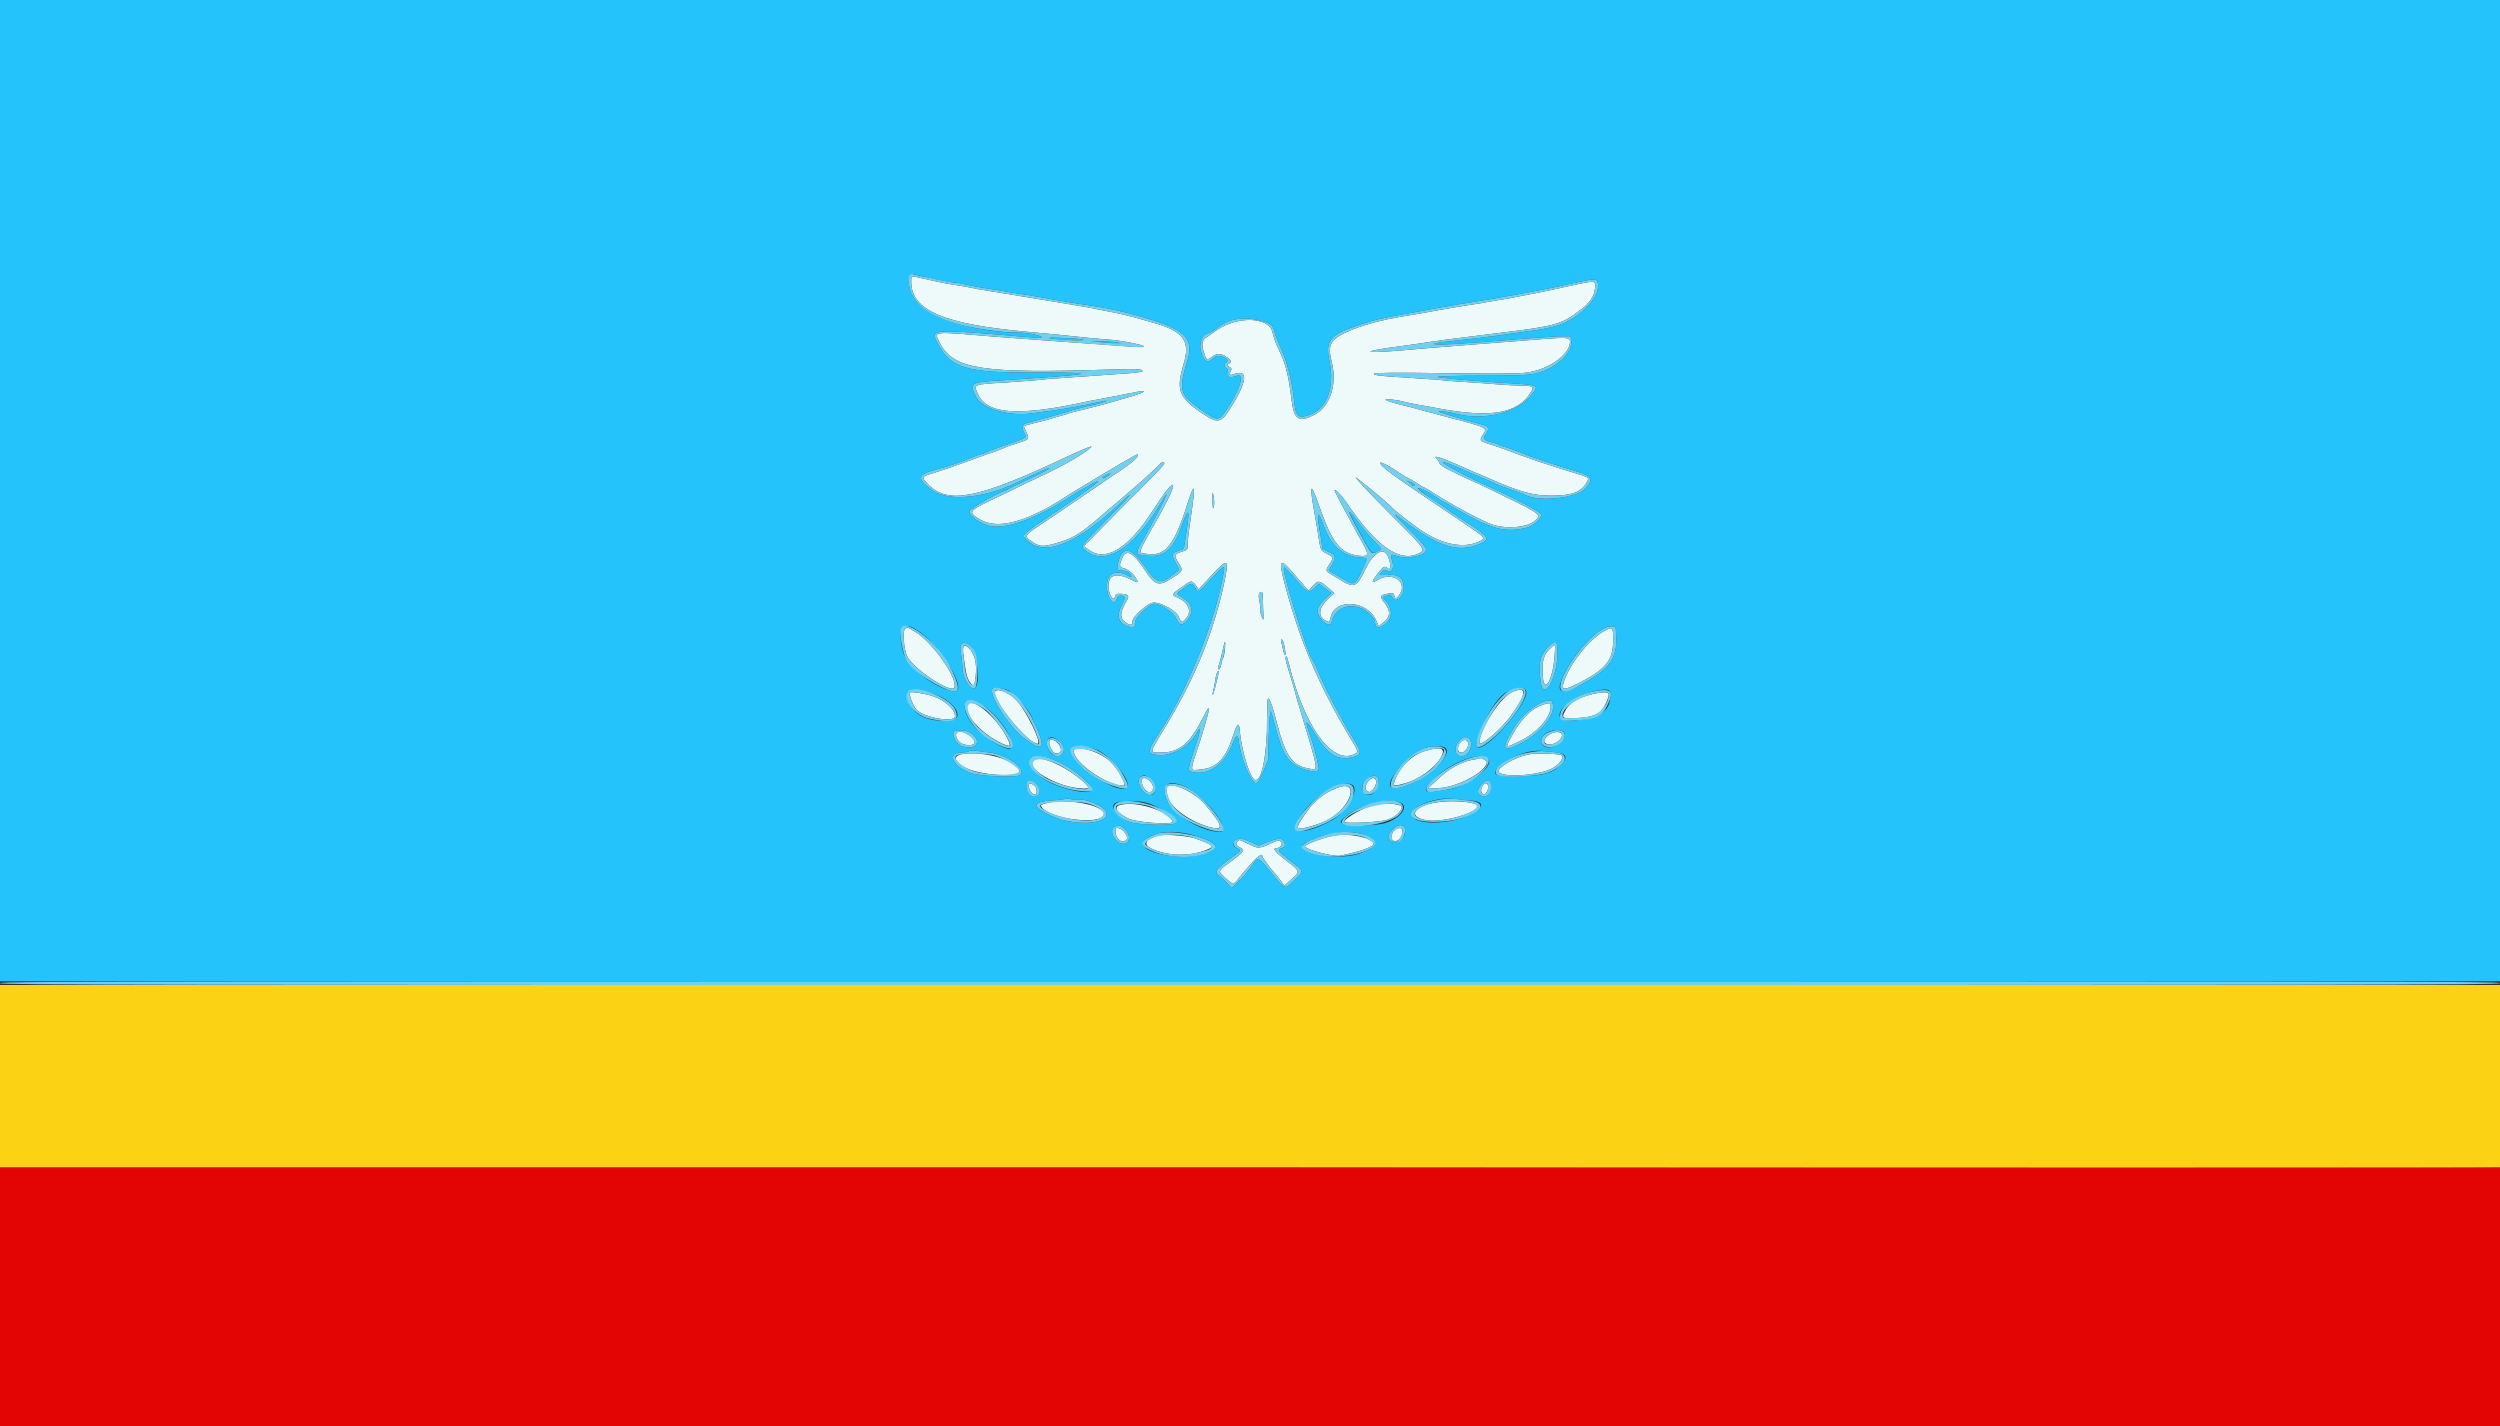
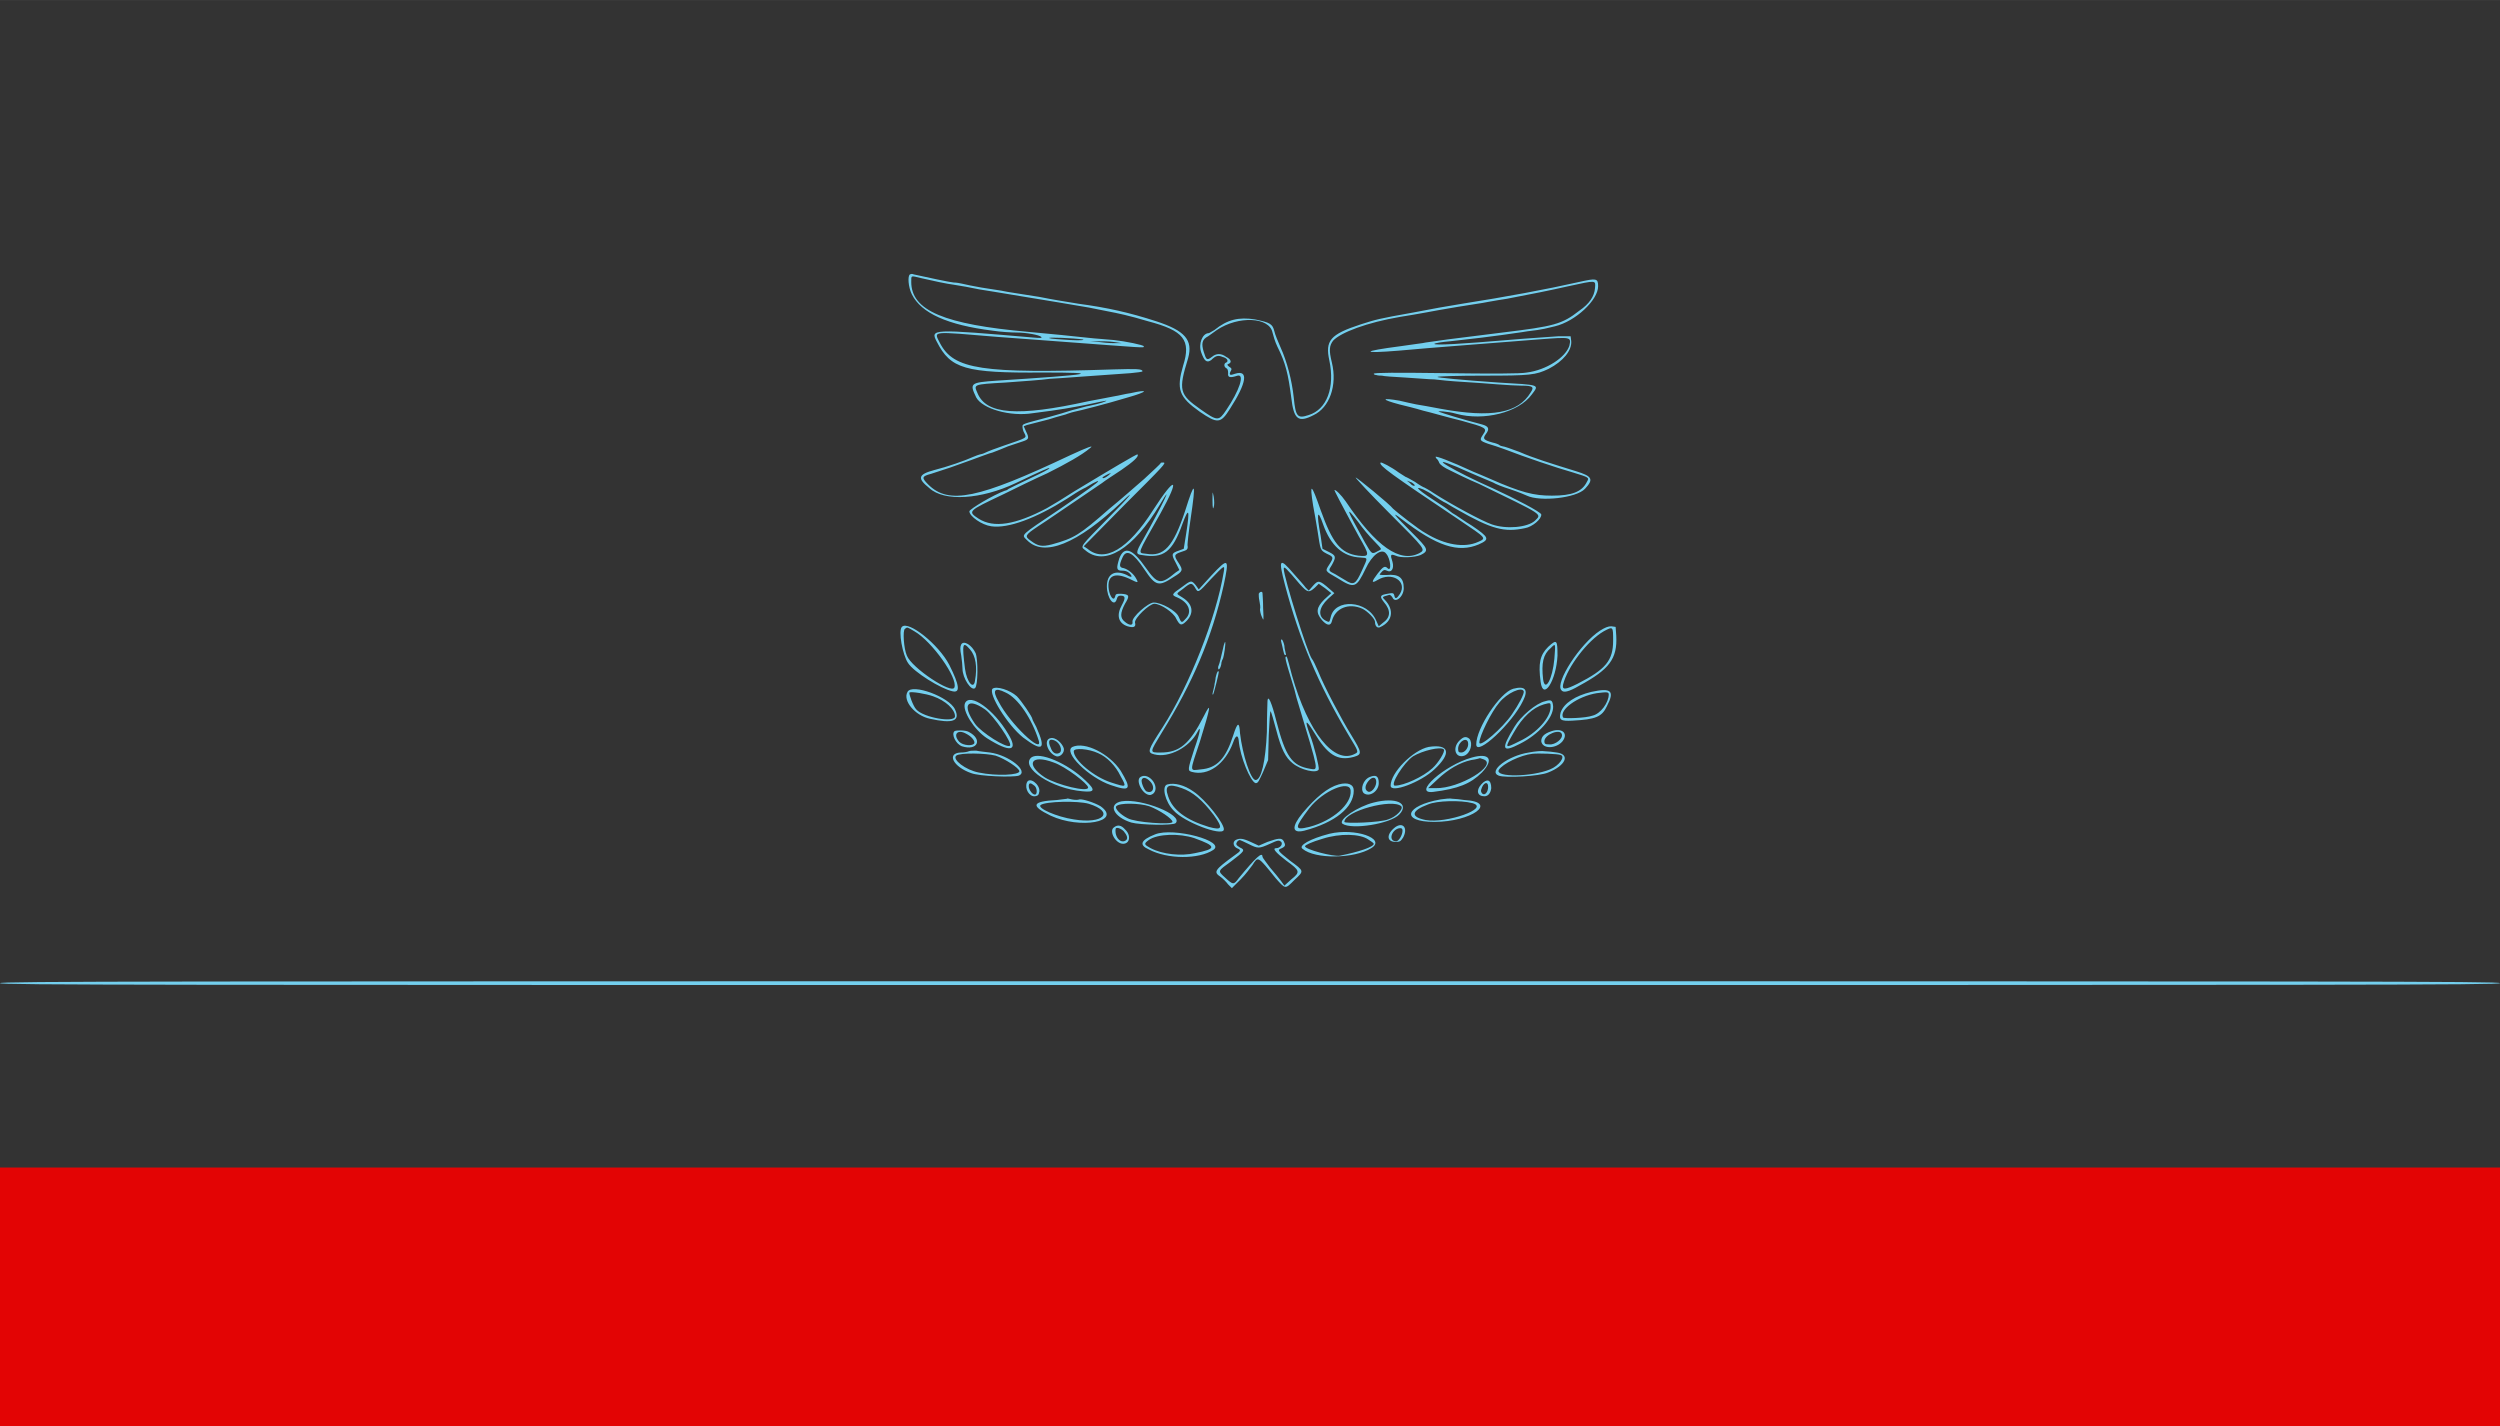
<svg xmlns="http://www.w3.org/2000/svg" height="228.209" viewBox="0 0 400 228.2" width="400">
  <rect x="0" y="0" width="400" height="228.2" fill="#333333" stroke="none" />
  <g fill-rule="evenodd">
-     <path d="m0 172.2v14.6h199.5c109.8.1 199.8.1 200 0h.5v-14.6-14.6h-200-200z" fill="#fbd214" />
-     <path d="m145.8 45.1c0 4.6 5.3 6.8 18.8 8 3.3.3 7.4.7 9.1.9s3.7.3 4.5.4c1.9.2 4.8.8 4.8 1s-.4.2-6.9-.3c-3.1-.2-6.9-.5-8.4-.6s-5.2-.4-8.1-.6c-10.8-.9-10.2-1-9.2 1 2.2 4.2 6.6 4.9 27.8 4.2 3.5-.1 4.6-.1 4.6.3 0 .1-.9.2-1.9.3-7.4.5-10.8.8-12.9.9-1.3.2-4.5.4-7.1.6-5.3.3-5.1.3-4.5 1.7 1.4 3.4 6.4 3.8 17.7 1.3 1.7-.3 3.6-.7 4.2-.8.7-.1 1.8-.4 2.6-.5 3.1-.7 2.7-.2-.5.7-3.3 1-7.6 2.1-8.6 2.3-.5.1-.9.3-1 .3-.1.1-1.5.4-3 .9-1.6.4-3.1.8-3.5.9l-.5.2.4.9c.5 1 .4 1.2-.5 1.5-.4.1-1.4.5-2.4.8-.9.4-2 .8-2.5 1-.5.1-2 .7-3.4 1.2-2.7 1-4.2 1.5-6.4 2.2-1.5.4-1.6.6-.5 1.7 3.3 3.3 8 2.3 22.8-4.7 2.6-1.2 3.9-1.7 3.1-1.1-1.3 1.1-3.8 2.5-6.8 4-2 .9-5.1 2.4-7.1 3.4-5.7 2.7-5.7 2.7-3.9 3.9 2.4 1.5 5.8 1 10.9-1.7 1.4-.8 2.2-1.3 4.4-2.7 5.8-3.5 10-6 10.1-5.9.3.3-.7 1.2-2.6 2.5-1.2.8-2.6 1.7-3.1 2.1-6.5 4.4-8.5 5.8-10.2 6.9-2.1 1.4-2.2 1.6-1.2 2.3 1.2.9 1.8 1 3.4.6 3.6-1 4.4-1.5 9.2-5.7 1.6-1.3 4.1-3.5 5.6-4.8 1.4-1.3 2.6-2.4 2.6-2.5s.2-.1.4-.1c.6 0 .2.4-6.2 6.8l-6.5 6.6.6.4c2.7 2.3 6.5.1 10.5-6.2 3.6-5.6 4.4-5.3 1.2.5-3.9 6.9-3.7 6.3-2.3 6.5 2.8.5 4.3-1.1 6.2-6.8 1.6-5.1 1.8-4.9.9 1.2-.3 1.9-.5 3.9-.5 4.2.1.7 0 .8-1 1.1-1.2.4-1.2.6-.4 1.8.7 1.1.7 1.3-.8 2.2-2.4 1.6-2.9 1.5-4.7-1.2s-2.9-3.3-3.5-1.9c-.6 1.3-.5 1.6.2 1.7.7.2 1.6.9 2 1.7.4.7.3.7-1.1 0-2.4-1.1-3.6-.5-3.3 1.7.2 1.2.8 1.9 1 1.2.1-.5.2-.5 1-.5 1.3.1 1.4.3.6 1.6-.8 1.5-.8 2.3 0 2.9.7.6 1.3.6 1.2 0-.2-.7 2.5-3.1 3.4-3.1 1.2 0 3.6 1.3 4 2.3s.5 1 1.1.3c1.1-1.1.5-2.6-1.3-3.4-1-.4-1-.5.6-1.6 1.6-1.2 1.6-1.2 2.3-.4l.5.7 2-2.2c2.8-3 2.9-2.8 2 1.5-1.9 8.5-5 15.7-9.9 23.6-2 3.3-2 3.2-.2 3.2 3 0 4.6-1.3 6.9-5.8 1.3-2.6 1.1-1.5-.6 4-1.7 5.1-1.7 4.7.1 4.5 2.6-.2 4-1.7 5.2-5.4.7-2.2 1-2.3 1.1-.4.4 3.4 1.7 7.5 2.5 7.5.9 0 1.6-3 1.8-7.7 0-2.5.1-4.8.1-5 .1-1 .7.4 1.4 3.2 1.5 5.8 2.5 7.2 5.4 7.7 1.4.2 1.5.8-1.9-10.5-.1-.3-.4-1.3-.6-2.2-.3-.9-.7-2.4-1-3.3-.3-1-.5-1.8-.4-1.9.2-.2.2-.2 1 2.9 2.6 9.2 6.8 14.4 10.1 12.6.6-.3.6-.3-1.1-3.1-4.8-8.1-7.8-15.2-10.1-23.9-1.1-4.2-.9-4.5 1.4-1.8.8.9 1.7 1.9 1.9 2.2l.5.5.7-.8c.8-.9 1-.9 2.6.5l.8.7-1 .9c-1.5 1.4-1.7 2.8-.4 3.5.6.3.6.3.8-.5.6-3.1 5.9-2.8 7.3.5l.4.9.6-.5c1.3-.9 1.4-2 .2-3.4-.7-.9-.6-1.1.6-1.3.9-.2 1-.1 1.1.3.1.6.4.5.9-.3 1.2-2-1.3-3.6-3.6-2.2-1 .6-1 .3 0-1 .9-1.2 1.2-1.3 1.6-.9.7.7.5-1.5-.2-2.3-.7-1-2.3.2-3.3 2.4-1.5 3.1-1.8 3.2-4.5 1.5-2.1-1.2-2-1.1-1.3-2.2s.7-1.2-.4-1.7c-1.1-.6-1-.5-1.5-3.7-.2-1.2-.5-3-.7-4-.6-3.8-.3-3.6 1.2.7 1.9 5.3 3.2 6.9 6 7.3 1.9.2 1.9 0 .1-3.1-3.1-5.7-3.9-7.3-3.9-7.4.2-.1 1.1.8 1.8 1.8 4.9 7.3 8.7 9.9 11.8 8.3 1-.6 1.1-.5-4.9-6.5-3-3-5.4-5.6-5.3-5.6.1-.1 5.5 4.3 6 5 .4.4 4.2 3.4 5.2 3.9 3.1 1.9 6.2 2.4 8.4 1.4 1.4-.6 1.3-.6-3-3.5-10.9-7.3-13-8.8-12.6-9.2.1-.1 1.7.7 2.9 1.6.6.4 1.1.7 1.1.7.1 0 .8.4 1.5.8.7.5 1.4.9 1.5.9 0 0 .8.4 1.5.9 2.8 1.8 7.8 4.5 9.3 5 2.3.8 5.7.5 6.9-.6 1.1-1.1 1.5-.8-9-5.9-1.7-.7-3.7-1.7-4.5-2.1-1.1-.5-1.6-.9-1.8-1.2-.1-.3-.3-.6-.4-.7-.1 0-.2-.2-.2-.3 0-.2 2.2.6 6.1 2.4.5.2 1.7.7 2.6 1.1 5 2.2 7 2.7 9.9 2.7 3.2 0 4.8-.6 5.6-2.2.4-.7.4-.7-2.2-1.5-2.8-.8-7.8-2.5-10.9-3.7-.8-.3-2-.7-2.7-.9-1.4-.5-1.4-.6-.8-1.5.7-1 .5-1.1-3.5-2.2-2.1-.5-4.8-1.3-6.1-1.6-1.3-.4-3-.8-3.8-1-3-.8-2.9-1.1 0-.6.9.2 2.1.5 2.7.6s2.4.4 3.9.7c8.2 1.5 12.4.7 14.4-2.6.6-.9.4-1.1-1.5-1.1-.7 0-2.4-.1-3.7-.2s-3.8-.3-5.6-.4-3.9-.3-4.6-.4c-.8 0-2.9-.2-4.7-.3s-3.4-.2-3.7-.3c-.2 0-.6 0-.9-.1-.2 0-.4-.1-.4-.2 0-.2 3.6-.2 11.4-.1 7.3.1 12.1.1 13.1-.1 3.1-.4 6.2-2.4 6.8-4.3.3-1.4.3-1.4-4.9-1-2.5.2-7.7.6-11.5.9-3.9.3-8.8.7-10.9.9-6.1.5-6 .1.2-.7 1.9-.3 3.8-.5 4.1-.6 2-.3 3.3-.5 12.3-1.6 8.2-1 9.5-1.3 12.3-3.5 1.6-1.1 2.4-2.3 2.5-3.6s.3-1.3-4.3-.3c-3.1.7-5.6 1.2-9.8 2-.6.1-2 .3-3 .5-.9.2-3.2.5-4.9.8-1.8.3-4.1.7-5.1.9s-2.9.5-4.1.7c-5.3.9-9.5 2.5-10.7 3.8-.6.8-.7 1.5-.2 3.5.9 3.7-.4 7.2-2.9 8.4-2.5 1.3-3.2.7-3.6-2.8-.5-3.8-.9-5.5-2.2-8.1-.4-.8-.7-1.9-.8-2.3-.5-2.5-5.5-2.7-8.9-.4-.4.3-1.1.8-1.4 1-1 .5-1.1 1.2-.7 2.5s.5 1.4 1.3.8c.7-.6 1.5-.6 2.3 0 .8.4.9.9.4 1.1-.3.1-.3.2.1.5.4.2.4.4.2.7-.3.6-.1.7.7.4 2.2-.7 1.9 1.4-.8 5.6-1.5 2.4-2 2.4-4.8.5-3.4-2.4-3.8-3.6-2.7-7.4 1.3-4.1.1-5.6-5.6-7.1-3-.9-4.9-1.3-6.5-1.6-1.1-.2-2.4-.5-3-.6-1-.2-7.8-1.3-12.6-2.1-1.3-.2-3.5-.6-4.9-.8-1.4-.3-3.1-.6-3.8-.7-1.5-.2-3.8-.7-5.5-1.1s-1.6-.5-1.6.6m48.4 36c-.1.5-.2.2-.2-1 0-1.6 0-1.6.2-.6.1.7.1 1.3 0 1.6m7.8 13.8c0 .2.1 1.2.1 2.4.1 2.1.1 2.1-.2 1.4-.2-.4-.3-1-.3-1.2.1-.3 0-.9-.1-1.4-.2-.8-.1-1.4.3-1.4.1 0 .2.1.2.2m-57.2 5.7c-.4.2-.2 3.2.3 4.3.8 2 7.2 6.2 7.6 5.1.6-1.5-3.6-7.4-6.4-9-1.2-.7-1.1-.7-1.5-.4m111.8.4c-2.6 1.5-5.8 5.7-6.5 8.5-.2.9.3.9 2.3-.1 4.5-2.3 5.7-3.7 5.7-6.9 0-2.3 0-2.3-1.5-1.5m-51.1 2.3c0 .5.2 1 .2 1.2.1.2.1.3-.1.3-.1 0-.2-.3-.3-.8-.1-.4-.2-1-.3-1.3s0-.4.1-.4c.1.1.3.5.4 1m-9.5.6c-.1.7-.2 1.3-.3 1.4-.1.2-.3.6-.3 1-.1.5-.3.8-.4.8s-.1-.2-.1-.4c.3-.7.5-1.8.8-3 .3-1.4.4-1.3.3.2m52.1-.2c-1.2 1-1.5 2.4-1.2 5 .3 2.1 1.5 0 1.8-3.3.2-2.6.2-2.5-.6-1.7m-94 .7c.4 3.2.6 4 1 4.6.6.9.8.8.9-.1.4-2.2.1-4-.8-5s-1.2-.8-1.1.5m40.5 4.9c-.2.9-.5 1.8-.5 1.8-.2.1-.1-.1.2-1.4 0-.3.2-.9.2-1.3.2-.8.3-1.1.5-1 0 .1-.1.9-.4 1.9m-35.4 1.4c-.5 1.3 5.3 8.3 6.8 8.3.8 0-1.9-5.5-3.5-7.1-1.2-1.2-3.1-1.9-3.3-1.2m82.6.1c-1.9 1-5.1 6-5.1 8 0 .9 3.7-2.3 5.2-4.5 2.5-3.5 2.4-4.7-.1-3.5m-96.3 0c-.1.2.6 2.2 1.1 2.7 1.1 1.3 6.2 2.2 6.2 1.1s-1.5-2.5-3.5-3.2c-1.1-.4-3.5-.8-3.8-.6m110 .1c-2.6.5-4.4 1.4-5.1 2.9-.6 1.1-.4 1.2 1.8 1.1 3.1-.2 4-.7 4.8-2.5.7-1.7.6-1.8-1.5-1.5m-100.8 1.9c-.5 1.4 2.2 4.5 5.5 6.1 1.5.7 1.7.6.9-.9-1.8-3.5-5.8-6.7-6.4-5.2m92.3-.1c-1.7.5-3.4 2-4.8 4.5-1.5 2.6-1.5 2.6.9 1.4 2.8-1.3 5-3.8 5-5.5 0-.7 0-.7-1.1-.4m-93.9 4.5c-.3.3-.1 1 .4 1.5.6.6 2.2.7 2.4.2.3-.9-2.2-2.3-2.8-1.7m94.8.3c-1.1.8-1.1 1.5 0 1.6.9.1 2.2-.9 2-1.6-.1-.5-1.2-.5-2 0m-80 1.1c-.2.5.5 1.8.9 1.9.8.2 1.2-.3.8-1.1-.5-.9-1.5-1.4-1.7-.8m65.8.1c-.6.7-.6 1.7.1 1.7.6 0 1.2-.8 1.1-1.5-.1-.6-.6-.7-1.2-.2m-61.9 1.5c0 1.8 5.3 5.5 7.9 5.5.7 0-.6-2.4-2-3.8-1.7-1.7-5.9-2.9-5.9-1.7m56.4-.1c-2.3.6-4.4 2.7-5.1 5-.2.7-.1.7 1.4.3 2.5-.6 5.2-2.6 6.1-4.3.7-1.4 0-1.7-2.4-1m-73.9.5c-1.9.2-1.8 1.2.1 2.2 2.2 1.2 8.7 1.7 8.7.6 0-1.5-5-3.2-8.8-2.8m90.9 0c-1.9.2-4.8 1.6-5.4 2.6-.6 1.2 5.3 1.1 8.2-.1 1.5-.6 2.5-2.1 1.7-2.3-.4-.2-3.6-.3-4.5-.2m-9.8 1c-1.8.4-3.6 1.4-5.4 3.1l-1.5 1.4h1.2c3.1.1 8.2-2.6 8.2-4.2 0-.2-.9-.7-1.1-.6 0 0-.6.2-1.4.3m-70.3.1c-.8 1.3 3.7 4 7.4 4.4 2 .2 2.1 0 .4-1.4-3-2.5-7.1-4.1-7.8-3m17.6 3c-.1.1-.1.5.1.9.4 1.3 1.7 1.6 1.7.4 0-.9-1.4-2-1.8-1.3m36.3.2c-.6.7-.7 1.4-.2 1.7.3.2.4.2.9-.3 1-1.2.3-2.5-.7-1.4m-54.4.9c0 .6.7 1.5 1.1 1.3.3-.2.2-1.1-.2-1.4-.6-.5-.9-.5-.9.1m72.7-.2c-.4.5-.4 1.1-.1 1.4.4.3.9-.3.9-1.1 0-.6-.4-.8-.8-.3m-50.6.4c-.8 2 2.5 5 6.7 6.3 2.5.7 2.4 0-.5-3.5-1.8-2.2-5.8-3.9-6.2-2.8m26.9.2c-1.7.7-3.1 1.8-4.1 3.1-1.4 1.9-2.1 3-1.8 3.2.2.3 3.1-.5 4.5-1.2 4.2-2.1 5.5-7 1.4-5.1m16.9 2.1c-4 .4-5.6 2.3-2.4 2.9 2.5.5 8.4-1.1 8.4-2.3 0-.5-3.6-.9-6-.6m-63.1.2c-1 .3-1 .3-.6.8 1.7 1.8 9.2 2.7 9.8 1.1.6-1.5-6.1-2.8-9.2-1.9m12.3.2c-1.6.2-1.4 1.1.7 2.2 1.2.7 7.2 1.1 7.2.6 0-1.4-5.3-3.3-7.9-2.8m40.4 0c-1.6.3-5 2.2-5 2.8 0 .3 5.8.1 7-.4 1.3-.4 2.5-1.7 2.1-2.1s-2.8-.6-4.1-.3m-41.6 3.9c-.2 1.4.9 2.5 1.7 1.8.3-.3.1-.8-.4-1.4-.5-.5-1.2-.7-1.3-.4m44.9 0c-.5.2-1 1.4-.7 1.7.4.5 1 .3 1.4-.3.6-1.2.3-1.8-.7-1.4m-38.3 1.1c-1.8.6-2.2 1.4-1 2 2.6 1.3 6.4 1.4 9.1.2 1.2-.5 1-.7-2.1-1.8-1.4-.4-5.1-.7-6-.4m28.3 0c-1.7.3-4.6 1.4-4.6 1.7 0 .5 4.5 1.7 5.6 1.5 3-.6 5.4-1.4 5.4-1.9 0-.9-4.1-1.8-6.4-1.3m-15.4.9c-.3.4-.3.6.4 1 .9.4.7.6-1.4 2.2-2.2 1.6-2.2 1.5-1 2.6 1.3 1.2 1.4 1.2 2.2.1 2.8-3.4 3.8-4.3 3.8-3.4 0 .1.6.9 1.2 1.7.7.8 1.5 1.8 1.8 2.2l.5.7 1.1-1c1.5-1.2 1.4-1.4-.8-3-1.7-1.3-2.3-2-1.6-2 .6 0 1.1-.6.8-1-.4-.3-.5-.3-1.8.3-1.8.8-1.9.8-3.5 0-1.5-.7-1.3-.7-1.7-.4" fill="#eef9f9" />
-     <path d="m0 78.5v78.5h200 200v-78.5-78.5h-200-200zm149.3-33.9c1.5.3 3 .6 3.3.6.4 0 1 .1 1.4.2s1.8.4 3 .6 2.6.4 3.2.5c.5.1 1.5.3 2.3.4.7.1 2.5.4 3.8.6 2.5.5 3.9.7 6.3 1.1 4.5.6 8.1 1.4 12.4 2.8 4.6 1.5 5.9 3 5.1 5.9-1.6 5.2-1.4 5.8 2 8.2 2.7 1.9 2.9 1.9 4.1.1 2.1-3.1 3-5.8 1.8-5.5-1.2.4-1.6.3-1.5-.4 0-.5-.1-.7-.3-.8-.4-.2-.4-.8 0-.9.4-.2.2-.7-.6-.9-.7-.3-1.1-.2-1.8.5-.7.5-1.1.2-1.6-1.2s.2-3.1 1.2-3.1c.1 0 .5-.3.9-.5 2.1-1.7 3.9-2.1 6.5-1.7 2.4.5 2.8.7 3.1 1.9.1.5.6 1.7 1 2.6 1 2.2 1.8 5.2 2.1 8 .3 3.1.6 3.4 2.4 2.8 2.9-.9 4.2-4.4 3.3-8.7-.7-3.2.1-4.2 5-5.8 2.5-.8 2.8-.9 8.4-1.9 3.7-.7 4.7-.9 7.8-1.4 7-1.1 13.5-2.3 18.8-3.5 2.7-.6 3-.6 3 .7 0 2.2-3.6 5.6-6.9 6.4-.5.1-1.2.3-1.7.4-.4.1-1.7.3-2.7.4-1.1.2-2.9.4-4.1.6-2.2.3-3.8.5-8.3 1-1.3.1-2.4.3-2.5.4-.2.3 4.6 0 11.7-.6 3.4-.3 7-.5 8.1-.6h2l.1.8c.1 1.5-1.3 3.2-3.6 4.4-2.1 1-2.9 1.1-10.5 1.1-4 0-7.2.1-7.3.2-.2.1 3.9.5 9.7.9 6.8.4 6.6.3 5.4 1.9-2.1 2.9-7.7 4.3-12.1 3.1-1.3-.4-3.4-.5-2.7-.3.5.2 3.7 1.2 6.8 2 1.1.3 1.3.7.6 1.6-.5.7-.3.9 1.1 1.3.5.1 1 .3 1.1.4s.4.2.5.2c.2 0 1.4.4 2.7.9 2.3 1 4.9 1.8 9.1 3.1 2.6.8 2.8 1.3 1.4 2.8s-7.2 2.1-9.3 1.1c-.2-.1-1.4-.6-2.6-1-1.3-.4-2.5-.9-2.8-1.1-.2-.1-1.4-.6-2.6-1.1-1.1-.5-2.6-1.1-3.2-1.4-5.3-2.2-.4.7 5.7 3.4 3.7 1.7 7.7 3.8 7.8 4.2.1.7-1.4 2-2.6 2.2-3.3.7-5.3.2-10.9-3-.4-.2-1.2-.7-1.7-1-.5-.2-1.4-.8-2-1.2-1.8-1.3-3.4-1.7-1.7-.5 1 .8 1.3 1 2.9 2 .5.3 1.3.9 1.8 1.3.6.3 1.9 1.3 3.1 2 2.8 1.9 2.9 2.2 1.1 3-3.3 1.4-6.7.3-12.4-4.1-1.7-1.3-1.2-.7 1.8 2.3 2.5 2.5 2.7 2.8 1.3 3.5-1 .4-3.2.5-4 .1-.8-.3-.9-.2-.5 1 .3 1.1-.2 1.8-.9 1.4-.4-.2-.6-.1-1 .4-.3.3-.2.3.9.3 2-.2 2.8.4 2.8 2.1 0 1.4-1.4 2.5-1.8 1.5-.2-.3-.4-.5-.6-.4-1.1.3-1.1.3-.6.8 1.5 1.6 1.2 3.4-.7 4.3-.5.3-.9-.1-.9-.8 0-.5-1.2-1.7-2-2.1-2.2-1-4.4-.1-4.9 2-.2.8-.8.7-1.6-.2-1-1.2-.9-2 .4-3.3l1.1-1-1-.8-1-.7-.6.6c-1 .9-1.2.8-2.4-.5-2.2-2.6-2.6-3-2.6-2.5 0 1.3 3.8 13.5 4.5 14.4.2.2.6 1.1 1 2 .9 2.3 3.8 7.8 5.3 10.2 1.7 2.8 1.8 3.1.4 3.5-2.6.7-4.2-.3-6.4-4-1.3-2.1-1.5-2-.6.5.7 1.8 1.5 5.2 1.4 5.5-.3.7-2.9.1-4.2-1-1.1-.9-1.8-2.2-2.6-5.3-.4-1.5-.8-2.9-.9-3s-.2 1.7-.3 3.8l-.1 4-.8 1.9c-.7 1.5-.8 1.8-1.2 1.8-.8-.2-2.5-4.2-2.7-6.8-.1-1-.5-.9-.9.3-1.3 3.5-4 5.4-6.6 4.7-.7-.2-.7-.3.4-3.7 1-2.8 1.1-3.9.5-2.7-1.3 2.5-4.6 4.2-6.9 3.6-1.2-.3-1.1-.6 1.3-4.3 4.3-6.7 8.6-17.6 9.8-24.9.2-1.2.1-1.1-2.1 1.2-2 2.2-2 2.2-2.5 1.3-.5-.8-.7-.8-1.9.2-1.2.9-1.2.7-.1 1.4 1.6 1 1.9 2.4.7 3.7-.9.9-1.1.8-1.7-.3-.4-1-2.5-2.4-3.5-2.4-.8 0-3.2 2.3-3.1 3 .2.7-.2.9-1.2.6-1.5-.5-1.8-1.8-.9-3.4.6-1.1.6-1.5-.2-1.5-.3 0-.5.1-.6.5-.4 1.5-1.6-.1-1.6-2 0-2 1.3-2.7 3.2-1.8.8.5 1 .3.4-.3-.3-.3-.7-.4-1.2-.4-.9 0-.9-.4-.4-2 .8-2 2.1-1.5 4.2 1.5 1.9 2.7 2.4 2.8 4.8.8l.6-.4-.6-1.2c-.7-1.3-.7-1.5.5-1.9l.8-.3.4-2.5c.6-3.9.4-4.2-.6-1.5-1.6 4.5-3 5.6-6.5 5-1-.1-1-.4.1-2.3 3.1-5.5 5.2-9.9 2.8-5.8-4.3 7.2-8.9 10-12 7.3-.8-.6-.8-.5 3.7-5.1 3.4-3.4 4.6-4.9 2.3-2.7-7.3 6.9-12.6 9-15.3 6.2-.9-.9-1.2-.6 5.2-4.9 4.5-3.1 6.3-4.4 6.2-4.5 0-.1-.4.1-.8.3s-1.1.7-1.6.9c-.6.3-1.7 1-2.6 1.6-4.9 3.1-9.4 4.8-12.1 4.4-1.5-.2-3.5-1.6-3.5-2.4.1-.4 3.8-2.6 5.7-3.3.2 0 .5-.2.6-.3.2-.1 1.8-.9 3.5-1.7s3.1-1.5 3-1.6-1.2.4-5.4 2.4c-5.5 2.6-11.4 3-13.8.8-2-1.6-1.8-2.2.8-2.9 2-.5 4.9-1.5 6.2-2.1.5-.2 1-.4 1.1-.4s.5-.1.9-.3 1.7-.7 2.9-1.1c3.8-1.3 3.7-1.2 3.3-2-.2-.3-.3-.8-.3-1 0-.5-.2-.4 4.3-1.6 1.1-.3 2.8-.8 3.7-1.1.9-.2 2.1-.6 2.8-.7 1.5-.3 2.7-.7 2.6-.8 0 0-1.2.2-3.4.7-2.2.4-3.5.7-8.3 1.3-3.7.6-8.1-.7-9.1-2.5-1.1-2.3-1-2.4 3.3-2.7 15.6-1 17-1.3 7.4-1.3-12.5.1-14.8-.6-17-4.9-1.1-2.1-.9-2.1 15.4-.7 1.1.1 1.5.1 1.3-.1-.3-.3-2.3-.7-4-.7-3.9 0-9.6-1.1-12.5-2.5-3-1.4-4.7-3.5-4.7-5.7 0-1 .2-1.3.8-1.1.2 0 1.6.3 3.1.7m18.6 9.5c.2.1 1.7.2 3.3.3 1.7.1 2.5 0 2-.1-1.3-.2-5.8-.4-5.3-.2m7.8.6c.7.1 1.8.2 2.5.2h1.3l-1.4-.2c-.7-.1-1.9-.1-2.5-.1h-1.2zm1.3 21.3c-.3.2-.6.3-.6.4 0 .2.4.1.9-.3.6-.5.5-.6-.3-.1m48.6 1.3c.2.3.6.5.7.4.2 0 0-.2-.4-.5l-.8-.3zm-9 6.1c3 5.6 2.8 5.3 3.8 4.8.8-.4.8-.2-.6-1.7-.7-.7-1.8-2-2.5-3-1.7-2.2-1.8-2.2-.7-.1m-5.7-.6c0 .4.2 1.7.4 2.9l.3 2.1 1 .5c1.2.6 1.2.8.5 2.1-.6.9-.6.9.6 1.5.3.2 1 .6 1.5.9 1.4.9 1.7.7 2.7-1.5s1-2-.2-2.1c-2.8-.1-4.8-1.9-6-5.3-.6-1.7-.8-2-.8-1.1m-64.2 18c4 2.5 8.6 10.5 5.7 9.8-3.4-.8-7.4-4.1-8-6.6-.8-3.6 0-4.7 2.3-3.2m111.9.9c.2 3.7-1.1 5.4-5.9 8-2.4 1.3-3.4 1.2-3.1-.2 1-3.7 6-9.4 8.2-9.3l.7.1zm-103.3 1.7c1.1 1 1.6 6 .7 6.7-.6.5-2-1.6-2-3.1 0-.4-.1-1.4-.2-2.1-.4-2.1.2-2.6 1.5-1.5m93.9 1.5c-.2 4-2.3 7.3-2.7 4.2-.4-3-.1-4.3 1.2-5.6 1.4-1.3 1.5-1.1 1.5 1.4m-88 5.5c1.2.5 4 3.8 4 4.7 0 .1.3.6.6 1.2 1.6 3.6 1.1 4.1-2.1 1.7-2.5-2-5.6-7-4.9-7.8.3-.2 1.6-.1 2.4.2m83 .2c.4 1.7-5.8 9-7.6 9-1.5 0 2-7.3 4.2-8.7 1.4-.9 3.3-1.1 3.4-.3m-95.3.3c3.7.9 5.9 4.3 2.9 4.4-3.4.2-5.6-.9-6.4-3-.7-2.1-.1-2.4 3.5-1.4m108.8.3c-.1 2.7-1.8 3.8-6.1 4.1-4.1.3-1.6-3.5 3-4.6 2.5-.6 3.1-.5 3.1.5m-100.6 1.6c2.8 1.5 6 6.7 4.4 7-.9.1-4-1.8-5.4-3.3-2.8-3.2-2.1-5.6 1-3.7m91.4.2c.1 1.8-2.3 4.5-5.3 6-2.9 1.5-3.1.9-.9-2.7 1-1.7 3.5-3.8 4.9-4.1 1-.3 1.2-.2 1.3.8m1.9 4.5c.1 1.2-1.9 2.4-3.1 2-.8-.3-.9-1.3-.3-1.9 1.1-1 3.2-1.1 3.4-.1m-95.4-.4c2.3 1.2 1.4 3.1-1.1 2.3-1-.4-1.7-1.9-1.2-2.4.2-.2 1.8-.2 2.3.1m14.6 1.7c.7.8.8 1.3.3 1.9-.7.7-1.9.1-2.3-1.2-.4-1.6.8-2.1 2-.7m65.5-.6c.6.7.2 2.3-.8 2.7-1.4.5-2-1.2-.8-2.4.7-.7 1.1-.7 1.6-.3m-59.3 1.9c2.1 1.1 5 4.6 4.6 5.7-.7 1.9-9-3.3-9-5.7 0-.9 2.5-.9 4.4 0m55.6-.3c.9 1.7-5.1 6.3-8.3 6.3-2.6 0 2.5-6 5.5-6.6 1.5-.2 2.6-.1 2.8.3m-73 .6c3 .4 6.3 3 4.6 3.7-1 .3-6.3.1-7.6-.4-2.9-1-4-3.2-1.7-3.3.5 0 1.1-.1 1.3-.2s.7-.1 1.2-.1c.4.1 1.4.2 2.2.3m90.7 0c1.6.2 1.8.9.6 2-1.3 1.3-2.8 1.7-6.3 1.8-4.3.1-5-.2-3.4-1.7 1.8-1.6 5-2.7 7.2-2.3.4 0 1.3.1 1.9.2m-80.2 1.3c2.6 1.1 5.8 3.7 5.8 4.6 0 1.1-5.3-.1-7.6-1.6-4-2.7-2.7-4.9 1.8-3m69.2-.3c1.1 1.1-3.1 4.4-6.3 4.9-4 .7-4.4.5-2.8-1.2 2.7-3 7.8-5 9.1-3.7m-54 3.3c1 .9 1 2.5-.1 2.5-1.2 0-2.4-2.4-1.5-2.9.6-.4.8-.3 1.6.4m36.2-.4c.8.7-.2 2.9-1.3 2.9-.5 0-1.1-.6-1.1-1 0-1.2 1.8-2.6 2.4-1.9m-54.5 1.1c.7.8.6 1.9-.2 2-.6 0-1.4-.8-1.4-1.5 0-1.1.7-1.4 1.6-.5m72.6-.2c.4 1.1-.1 2.2-.9 2.2-1.1 0-1.4-.9-.5-1.9.6-.7 1.2-.8 1.4-.3m-49.1.5c3.1 1.2 8.1 7.4 5.9 7.4-3 0-7.7-2.9-8.6-5.3-.8-2.3.2-3 2.7-2.1m27.1-.1c1.2.8-1.1 4.6-3.6 5.8-3.8 2-6.3 2.1-5.4.3 1.8-3.7 7-7.3 9-6.1m-43.7 2.3c.5-.1 2.4.5 3.4 1.1 3.5 2.5-3.3 3.7-8 1.5-3.3-1.6-3-2.3 1-2.5.8-.1 1.5-.2 1.6-.2 0-.1.4 0 .8.1.5.1 1 .1 1.2 0m61.6.1c2.9.1 3.4.7 1.7 1.9-4 2.6-12.4 2.1-9.5-.6 1-.9 4.4-1.8 5.9-1.5.4 0 1.3.1 1.9.2m-50.3.6c2.3.9 4.6 2.6 4.1 3.1-.4.4-5.7.3-7.1-.1-2-.6-3.5-2.5-2.6-3.1.9-.5 3.9-.5 5.6.1m40-.2c1.6.6 0 2.6-2.4 3.3-1.9.5-6.2.5-6.8.1-.4-.3-.4-.3.2-.9 2.3-2.1 6.8-3.4 9-2.5m.8 4.3c.2 1-.6 2-1.5 2-1.5 0-1.5-1.3 0-2.4.8-.5 1.3-.4 1.5.4m-44.8 0c1 .9.8 2.3-.3 2.3-1.2 0-2.3-2-1.5-2.6.6-.5 1.2-.4 1.8.3m10.5.8c4.4 1.2 5.1 2.2 2.1 3.1-4.3 1.4-11.8-.6-9.2-2.4 1.7-1.2 4.2-1.4 7.1-.7m27.6 0c2.8.9 2.5 2-.7 3.1-3.5 1.2-11-.3-8.6-1.7 2.7-1.6 7-2.2 9.3-1.4m-18 1.2 1.3.6 1.4-.6c1.7-.6 2.3-.7 2.6-.1s.3.8-.3 1.1c-.8.3-.7.4 1.3 2 2.3 1.7 2.3 1.6.7 3.1-1.5 1.5-1.4 1.5-3-.3-2.9-3.6-2.8-3.5-3.7-2.1-.3.4-1.1 1.5-1.9 2.3l-1.4 1.4-.6-.6c-.3-.4-.8-.9-1.2-1.2-1.2-.8-1-1.1 2.3-3.5 1-.7 1-.8.3-1.1-1-.4-.5-1.5.6-1.5.2 0 1 .2 1.6.5" fill="#24c3fb" />
    <path d="m0 207.5v20.7h200 200v-20.7-20.7h-200-200z" fill="#e30404" />
    <path d="m145.6 43.9c-.4.2-.3 2 .3 3.2 1.5 3 5.7 4.9 12.9 5.8 1.3.2 3 .3 3.8.3 1.7 0 3.7.4 4 .7.2.2-.2.2-1.3.1-16.3-1.4-16.5-1.4-15.4.7 2.2 4.3 4.5 5 17 4.9 9.6 0 8.2.3-7.4 1.3-4.3.3-4.4.4-3.3 2.7 1 1.8 5.4 3.1 9.1 2.5 4.8-.6 6.1-.9 8.3-1.3 2.2-.5 3.4-.7 3.4-.7.1.1-1.1.5-2.6.8-.7.1-1.9.5-2.8.7-.9.3-2.6.8-3.7 1.1-4.5 1.2-4.3 1.1-4.3 1.6 0 .2.1.7.3 1 .4.8.5.7-3.3 2-1.2.4-2.5.9-2.9 1.1s-.8.3-.9.3-.6.2-1.1.4c-1.3.6-4.2 1.6-6.2 2.1-2.6.7-2.8 1.3-.8 2.9 2.4 2.2 8.3 1.8 13.8-.8 4.2-2 5.3-2.5 5.4-2.4s-1.3.8-3 1.6-3.3 1.6-3.5 1.7c-.1.1-.4.3-.6.3-1.9.7-5.6 2.9-5.7 3.3 0 .8 2 2.2 3.5 2.4 2.7.4 7.2-1.3 12.1-4.4.9-.6 2-1.3 2.6-1.6.5-.2 1.2-.7 1.6-.9s.8-.4.8-.3c.1.1-1.7 1.4-6.2 4.5-6.4 4.3-6.1 4-5.2 4.9 2.7 2.8 8 .7 15.3-6.2 2.3-2.2 1.1-.7-2.3 2.7-4.5 4.6-4.5 4.5-3.7 5.1 3.1 2.7 7.7-.1 12-7.3 2.4-4.1.3.3-2.8 5.8-1.1 1.9-1.1 2.2-.1 2.3 3.5.6 4.9-.5 6.5-5 1-2.7 1.2-2.4.6 1.5l-.4 2.5-.8.3c-1.2.4-1.2.6-.5 1.9l.6 1.2-.6.4c-2.4 2-2.9 1.9-4.8-.8-2.1-3-3.4-3.5-4.2-1.5-.5 1.6-.5 2 .4 2 .5 0 .9.1 1.2.4.6.6.4.8-.4.3-1.9-.9-3.2-.2-3.2 1.8 0 1.9 1.2 3.5 1.6 2 .1-.4.3-.5.6-.5.8 0 .8.4.2 1.5-.9 1.6-.6 2.9.9 3.4 1 .3 1.4.1 1.2-.6-.1-.7 2.3-3 3.1-3 1 0 3.1 1.4 3.5 2.4.6 1.1.8 1.2 1.7.3 1.2-1.3.9-2.7-.7-3.7-1.1-.7-1.1-.5.1-1.4 1.2-1 1.4-1 1.9-.2.5.9.5.9 2.5-1.3 2.2-2.3 2.3-2.4 2.1-1.2-1.2 7.3-5.5 18.2-9.8 24.9-2.4 3.7-2.5 4-1.3 4.3 2.3.6 5.6-1.1 6.9-3.6.6-1.2.5-.1-.5 2.7-1.1 3.4-1.1 3.5-.4 3.7 2.6.7 5.3-1.2 6.6-4.7.4-1.2.8-1.3.9-.3.2 2.6 1.9 6.6 2.7 6.8.4 0 .5-.3 1.2-1.8l.8-1.9.1-4c.1-2.1.2-3.9.3-3.8s.5 1.5.9 3c.8 3.1 1.5 4.4 2.6 5.3 1.3 1.1 3.9 1.7 4.2 1 .1-.3-.7-3.7-1.4-5.5-.9-2.5-.7-2.6.6-.5 2.2 3.7 3.8 4.7 6.4 4 1.4-.4 1.3-.7-.4-3.5-1.5-2.4-4.4-7.9-5.3-10.2-.4-.9-.8-1.8-1-2-.7-.9-4.5-13.1-4.5-14.4 0-.5.4-.1 2.6 2.5 1.2 1.3 1.4 1.4 2.4.5l.6-.6 1 .7 1 .8-1.1 1c-1.3 1.3-1.4 2.1-.4 3.3.8.9 1.4 1 1.6.2.5-2.1 2.7-3 4.9-2 .8.4 2 1.6 2 2.1 0 .7.4 1.1.9.8 1.9-.9 2.2-2.7.7-4.3-.5-.5-.5-.5.6-.8.2-.1.4.1.6.4.4 1 1.8-.1 1.8-1.5 0-1.7-.8-2.3-2.8-2.1-1.1 0-1.2 0-.9-.3.4-.5.6-.6 1-.4.7.4 1.2-.3.9-1.4-.4-1.2-.3-1.3.5-1 .8.4 3 .3 4-.1 1.4-.7 1.2-1-1.3-3.5-3-3-3.5-3.6-1.8-2.3 5.7 4.4 9.1 5.5 12.4 4.1 1.8-.8 1.7-1.1-1.1-3-1.2-.7-2.5-1.7-3.1-2-.5-.4-1.3-1-1.8-1.3-3.6-2.3-4.6-3.2-2.9-2.5.4.2 1.2.6 1.7 1 .6.4 1.5 1 2 1.2.5.3 1.3.8 1.7 1 5.6 3.2 7.6 3.7 10.9 3 1.2-.2 2.7-1.5 2.6-2.2-.1-.4-4.1-2.5-7.8-4.2-6.1-2.7-11-5.6-5.7-3.4.6.3 2.1.9 3.2 1.4 1.2.5 2.4 1 2.6 1.1.3.2 1.5.7 2.8 1.1 1.2.4 2.4.9 2.6 1 2.1 1 7.9.4 9.3-1.1s1.2-2-1.4-2.8c-4.2-1.3-6.8-2.1-9.1-3.1-1.3-.5-2.5-.9-2.7-.9-.1 0-.4-.1-.5-.2s-.6-.3-1.1-.4c-1.4-.4-1.6-.6-1.1-1.3.7-.9.5-1.3-.6-1.6-3.1-.8-6.3-1.8-6.8-2-.7-.2 1.4-.1 2.7.3 4.4 1.2 10-.2 12.1-3.1 1.2-1.6 1.4-1.5-5.4-1.9-5.8-.4-9.9-.8-9.7-.9.1-.1 3.3-.2 7.3-.2 7.6 0 8.4-.1 10.5-1.1 2.3-1.2 3.7-2.9 3.6-4.4l-.1-.8h-2c-1.1.1-4.7.3-8.1.6-7.1.6-11.9.9-11.7.6.1-.1 1.2-.3 2.5-.4 4.5-.5 6.1-.7 8.3-1 1.2-.2 3-.4 4.1-.6 1-.1 2.3-.3 2.7-.4.5-.1 1.2-.3 1.7-.4 3.3-.8 6.9-4.2 6.9-6.4 0-1.3-.3-1.3-3-.7-5.3 1.2-11.8 2.4-18.8 3.5-3.1.5-4.1.7-7.8 1.4-5.6 1-5.9 1.1-8.4 1.9-4.9 1.6-5.7 2.6-5 5.8.9 4.3-.4 7.8-3.3 8.7-1.8.6-2.1.3-2.4-2.8-.3-2.8-1.1-5.8-2.1-8-.4-.9-.9-2.1-1-2.6-.3-1.2-.7-1.4-3.1-1.9-2.6-.4-4.4 0-6.5 1.7-.4.2-.8.5-.9.5-1 0-1.7 1.7-1.2 3.1s.9 1.7 1.6 1.2c.7-.7 1.1-.8 1.8-.5.8.2 1 .7.6.9-.4.1-.4.7 0 .9.2.1.3.3.3.8-.1.7.3.8 1.5.4 1.2-.3.3 2.4-1.8 5.5-1.2 1.8-1.4 1.8-4.1-.1-3.4-2.4-3.6-3-2-8.2.8-2.9-.5-4.4-5.1-5.9-4.3-1.4-7.9-2.2-12.4-2.8-2.4-.4-3.8-.6-6.3-1.1-1.3-.2-3.1-.5-3.8-.6-.8-.1-1.8-.3-2.3-.4-.6-.1-2-.3-3.2-.5s-2.6-.5-3-.6-1-.2-1.4-.2-4.6-.9-6.4-1.3c-.2-.1-.4-.1-.6 0m1.8.6c1.7.4 4 .9 5.5 1.1.7.1 2.4.4 3.8.7 1.4.2 3.6.6 4.9.8 4.8.8 11.6 1.9 12.6 2.1.6.1 1.9.4 3 .6 1.6.3 3.5.7 6.5 1.6 5.7 1.5 6.9 3 5.6 7.1-1.1 3.8-.7 5 2.7 7.4 2.8 1.9 3.3 1.9 4.8-.5 2.7-4.2 3-6.3.8-5.6-.8.3-1 .2-.7-.4.2-.3.2-.5-.2-.7-.4-.3-.4-.4-.1-.5.5-.2.4-.7-.4-1.1-.8-.6-1.6-.6-2.3 0-.8.6-.9.5-1.3-.8s-.3-2 .7-2.5c.3-.2 1-.7 1.4-1 3.4-2.3 8.4-2.1 8.9.4.1.4.4 1.5.8 2.3 1.3 2.6 1.7 4.3 2.2 8.1.4 3.5 1.1 4.1 3.6 2.8 2.5-1.2 3.8-4.7 2.9-8.4-.5-2-.4-2.7.2-3.5 1.2-1.3 5.4-2.9 10.7-3.8 1.2-.2 3.1-.5 4.1-.7s3.3-.6 5.1-.9c1.7-.3 4-.6 4.9-.8 1-.2 2.4-.4 3-.5 4.2-.8 6.7-1.3 9.8-2 4.6-1 4.4-1 4.3.3s-.9 2.5-2.5 3.6c-2.8 2.2-4.1 2.5-12.3 3.5-9 1.1-10.3 1.3-12.3 1.6-.3.1-2.2.3-4.1.6-6.2.8-6.3 1.2-.2.7 2.1-.2 7-.6 10.9-.9 3.8-.3 9-.7 11.5-.9 5.2-.4 5.2-.4 4.9 1-.6 1.9-3.7 3.9-6.8 4.3-1 .2-5.8.2-13.1.1-7.8-.1-11.4-.1-11.4.1 0 .1.2.2.4.2.3.1.7.1.9.1.3.1 1.9.2 3.7.3s3.9.3 4.7.3c.7.1 2.8.3 4.6.4s4.3.3 5.6.4 3 .2 3.7.2c1.9 0 2.1.2 1.5 1.1-2 3.3-6.2 4.1-14.4 2.6-1.5-.3-3.3-.6-3.9-.7s-1.8-.4-2.7-.6c-2.9-.5-3-.2 0 .6.8.2 2.5.6 3.8 1 1.3.3 4 1.1 6.1 1.6 4 1.1 4.2 1.2 3.5 2.2-.6.9-.6 1 .8 1.5.7.2 1.9.6 2.7.9 3.1 1.2 8.1 2.9 10.9 3.7 2.6.8 2.6.8 2.2 1.5-.8 1.6-2.4 2.2-5.6 2.2-2.9 0-4.9-.5-9.9-2.7-.9-.4-2.1-.9-2.6-1.1-3.9-1.8-6.1-2.6-6.1-2.4 0 .1.1.3.2.3.1.1.3.4.4.7.2.3.7.7 1.8 1.2.8.4 2.8 1.4 4.5 2.1 10.5 5.1 10.1 4.8 9 5.9-1.2 1.1-4.6 1.4-6.9.6-1.5-.5-6.5-3.2-9.3-5-.7-.5-1.5-.9-1.5-.9-.1 0-.8-.4-1.5-.9-.7-.4-1.4-.8-1.5-.8 0 0-.5-.3-1.1-.7-1.2-.9-2.8-1.7-2.9-1.6-.4.4 1.7 1.9 12.6 9.2 4.3 2.9 4.4 2.9 3 3.5-2.2 1-5.3.5-8.4-1.4-1-.5-4.8-3.5-5.2-3.9-.5-.7-5.9-5.1-6-5-.1 0 2.3 2.6 5.3 5.6 6 6 5.9 5.9 4.9 6.5-3.1 1.6-6.9-1-11.8-8.3-.7-1-1.6-1.9-1.8-1.8 0 .1.8 1.7 3.9 7.4 1.8 3.1 1.8 3.3-.1 3.1-2.8-.4-4.1-2-6-7.3-1.5-4.3-1.8-4.5-1.2-.7.2 1 .5 2.8.7 4 .5 3.2.4 3.1 1.5 3.7 1.1.5 1.1.6.4 1.7s-.8 1 1.3 2.2c2.7 1.7 3 1.6 4.5-1.5 1-2.2 2.6-3.4 3.3-2.4.7.8.9 3 .2 2.3-.4-.4-.7-.3-1.6.9-1 1.3-1 1.6 0 1 2.3-1.4 4.8.2 3.6 2.2-.5.8-.8.9-.9.3-.1-.4-.2-.5-1.1-.3-1.2.2-1.3.4-.6 1.3 1.2 1.4 1.1 2.5-.2 3.4l-.6.5-.4-.9c-1.4-3.3-6.7-3.6-7.3-.5-.2.8-.2.8-.8.5-1.3-.7-1.1-2.1.4-3.5l1-.9-.8-.7c-1.6-1.4-1.8-1.4-2.6-.5l-.7.8-.5-.5c-.2-.3-1.1-1.3-1.9-2.2-2.3-2.7-2.5-2.4-1.4 1.8 2.3 8.7 5.3 15.8 10.1 23.9 1.7 2.8 1.7 2.8 1.1 3.1-3.3 1.8-7.5-3.4-10.1-12.6-.8-3.1-.8-3.1-1-2.9-.1.1.1.9.4 1.9.3.9.7 2.4 1 3.3.2.9.5 1.9.6 2.2 3.4 11.3 3.3 10.7 1.9 10.5-2.9-.5-3.9-1.9-5.4-7.7-.7-2.8-1.3-4.2-1.4-3.2 0 .2-.1 2.5-.1 5-.2 4.7-.9 7.7-1.8 7.7-.8 0-2.1-4.1-2.5-7.5-.1-1.9-.4-1.8-1.1.4-1.2 3.7-2.6 5.2-5.2 5.4-1.8.2-1.8.6-.1-4.5 1.7-5.5 1.9-6.6.6-4-2.3 4.5-3.9 5.8-6.9 5.8-1.8 0-1.8.1.2-3.2 4.9-7.9 8-15.1 9.9-23.6.9-4.3.8-4.5-2-1.5l-2 2.2-.5-.7c-.7-.8-.7-.8-2.3.4-1.6 1.1-1.6 1.2-.6 1.6 1.8.8 2.4 2.3 1.3 3.4-.6.7-.7.7-1.1-.3s-2.8-2.3-4-2.3c-.9 0-3.6 2.4-3.4 3.1.1.6-.5.6-1.2 0-.8-.6-.8-1.4 0-2.9.8-1.3.7-1.5-.6-1.6-.8 0-.9 0-1 .5-.2.7-.8 0-1-1.2-.3-2.2.9-2.8 3.3-1.7 1.4.7 1.5.7 1.1 0-.4-.8-1.3-1.5-2-1.7-.7-.1-.8-.4-.2-1.7.6-1.4 1.7-.8 3.5 1.9s2.3 2.8 4.7 1.2c1.5-.9 1.5-1.1.8-2.2-.8-1.2-.8-1.4.4-1.8 1-.3 1.1-.4 1-1.1 0-.3.2-2.3.5-4.2.9-6.1.7-6.3-.9-1.2-1.9 5.7-3.4 7.3-6.2 6.8-1.4-.2-1.6.4 2.3-6.5 3.2-5.8 2.4-6.1-1.2-.5-4 6.3-7.8 8.5-10.5 6.2l-.6-.4 6.5-6.6c6.4-6.4 6.8-6.8 6.2-6.8-.2 0-.4 0-.4.1s-1.2 1.2-2.6 2.5c-1.5 1.3-4 3.5-5.6 4.8-4.8 4.2-5.6 4.7-9.2 5.7-1.6.4-2.2.3-3.4-.6-1-.7-.9-.9 1.2-2.3 1.7-1.1 3.7-2.5 10.2-6.9.5-.4 1.9-1.3 3.1-2.1 1.9-1.3 2.9-2.2 2.6-2.5-.1-.1-4.3 2.4-10.1 5.9-2.2 1.4-3 1.9-4.4 2.7-5.1 2.7-8.5 3.2-10.9 1.7-1.8-1.2-1.8-1.2 3.9-3.9 2-1 5.1-2.5 7.1-3.4 3-1.5 5.5-2.9 6.8-4 .8-.6-.5-.1-3.1 1.1-14.8 7-19.5 8-22.8 4.7-1.1-1.1-1-1.3.5-1.7 2.2-.7 3.7-1.2 6.4-2.2 1.4-.5 2.9-1.1 3.4-1.2.5-.2 1.6-.6 2.5-1 1-.3 2-.7 2.4-.8.9-.3 1-.5.5-1.5l-.4-.9.5-.2c.4-.1 1.9-.5 3.5-.9 1.5-.5 2.9-.8 3-.9.1 0 .5-.2 1-.3 1-.2 5.3-1.3 8.6-2.3 3.2-.9 3.6-1.4.5-.7-.8.1-1.9.4-2.6.5-.6.1-2.5.5-4.2.8-11.3 2.5-16.3 2.1-17.7-1.3-.6-1.4-.8-1.4 4.5-1.7 2.6-.2 5.8-.4 7.1-.6 2.1-.1 5.5-.4 12.9-.9 1-.1 1.9-.2 1.9-.3 0-.4-1.1-.4-4.6-.3-21.2.7-25.6 0-27.8-4.2-1-2-1.6-1.9 9.2-1 2.9.2 6.6.5 8.1.6 16.2 1.2 15.3 1.2 15.3.9 0-.2-2.9-.8-4.8-1-.8-.1-2.8-.2-4.5-.4s-5.8-.6-9.1-.9c-13.5-1.2-18.8-3.4-18.8-8 0-1.1-.1-1 1.6-.6m25.8 9.8c.5.1-.3.2-2 .1-1.6-.1-3.1-.2-3.3-.3-.5-.2 4 0 5.3.2m4.9.4 1.4.2h-1.3c-.7 0-1.8-.1-2.5-.2l-1.3-.1h1.2c.6 0 1.8 0 2.5.1m-.8 21.4c-.5.4-.9.5-.9.3 0-.1 1.1-.7 1.3-.7.1 0-.1.1-.4.4m49 1.6c-.1.1-.5-.1-.7-.4l-.5-.4.8.3c.4.3.6.5.4.5m-32.3 2.4c0 1.2.1 1.5.2 1 .1-.3.1-.9 0-1.6-.2-1-.2-1-.2.6m23.3 3.4c.7 1 1.8 2.3 2.5 3 1.4 1.5 1.4 1.3.6 1.7-.9.5-.9.5-2-1.4-3.1-5.6-3.2-6-1.1-3.3m-5.6.4c1.2 3.4 3.2 5.2 6 5.3 1.2.1 1.2-.1.2 2.1s-1.3 2.4-2.7 1.5c-.5-.3-1.2-.7-1.5-.9-1.2-.6-1.2-.6-.6-1.5.7-1.3.7-1.5-.5-2.1l-1-.5-.3-2.1c-.7-3.7-.5-4.4.4-1.8m-10.3 11.1c0 .2 0 .7.1 1.1.1.5.2 1.1.1 1.4 0 .2.1.8.3 1.2.3.7.3.7.2-1.4 0-1.2-.1-2.2-.1-2.4 0-.3-.4-.3-.6.1m-57.1 5.3c-.6.6.1 4.5 1 5.8.9 1.4 5.2 4.1 7.1 4.5 1.3.3 1.1-1-.5-4.2-1.7-3.3-6.6-7.2-7.6-6.1m111.7.6c-3.2 2.1-7.2 8.3-6.2 9.5.3.5 1.2.3 2.9-.7 4.8-2.6 6.1-4.3 5.9-8l-.1-1.4-.7-.1c-.5 0-1 .2-1.8.7m-109.7.1c2.8 1.6 7 7.5 6.4 9-.4 1.1-6.8-3.1-7.6-5.1-.5-1.1-.7-4.1-.3-4.3.4-.3.3-.3 1.5.4m111.8 1.5c0 3.2-1.2 4.6-5.7 6.9-2 1-2.5 1-2.3.1.7-2.8 3.9-7 6.5-8.5 1.5-.8 1.5-.8 1.5 1.5m-53.1.2c.1.3.2.9.3 1.3.1.5.2.8.3.8.2 0 .2-.1.1-.3 0-.2-.2-.7-.2-1.2-.1-.5-.3-.9-.4-1-.1 0-.2.1-.1.4m-51.2.4c-.2.4-.2.8 0 1.8.1.7.2 1.7.2 2.1 0 1.5 1.4 3.6 2 3.1.5-.4.5-4.6.1-5.6-.6-1.3-1.9-2.1-2.3-1.4m41.9.6c-.3 1.2-.5 2.3-.8 3 0 .2 0 .4.1.4s.3-.3.4-.8c0-.4.2-.8.3-1s.5-2.6.3-2.6c0 0-.2.4-.3 1m52-.2c-1.3 1.3-1.6 2.6-1.2 5.6.4 3.1 2.5-.2 2.7-4.2 0-2.5-.1-2.7-1.5-1.4m1 1.9c-.3 3.3-1.5 5.4-1.8 3.3-.3-2.6 0-4 1.2-5 .8-.8.8-.9.6 1.7m-93.5-1.5c.9 1 1.2 2.8.8 5-.2 1.5-1.3.3-1.6-1.9-.5-4-.4-4.5.8-3.1m39.6 3.6c-.1.1-.2.5-.3.9 0 .4-.2 1-.2 1.3-.3 1.3-.4 1.5-.2 1.4.1-.1 1-3.6.9-3.7-.1 0-.2 0-.2.1m-36 2.7c-.7.8 2.4 5.8 4.9 7.8 3.2 2.4 3.7 1.9 2.1-1.7-.3-.6-.6-1.1-.6-1.2 0-.4-1.8-3-2.5-3.7-1.1-1-3.3-1.7-3.9-1.2m83.3 0c-2.1.6-5.9 6.3-5.9 8.9 0 2 5.8-3.4 7.5-7 .9-1.8.3-2.4-1.6-1.9m-96.9.5c-.8 1.4 1.2 3.8 3.6 4.3 3.6.8 4.9.4 4-1.5-.9-2-6.9-4.2-7.6-2.8m15.7.1c2 .9 4.2 4.2 5.3 7.7.7 2.3-4.6-2.7-6.4-6.2-1.1-1.9-.7-2.4 1.1-1.5m82.9-.2c.1.4-.8 2.1-1.9 3.7-1.5 2.2-5.2 5.4-5.2 4.5 0-1 1.9-4.9 3.2-6.4 1.2-1.5 3.6-2.6 3.9-1.8m10.8.1c-2.5.6-4.4 1.8-4.9 3.3-.3 1.2 0 1.4 1.9 1.3 3.7-.2 4.7-.6 5.5-2.3 1.3-2.5.7-3-2.5-2.3m-105.3.7c2 .7 3.5 2.1 3.5 3.2s-5.1.2-6.2-1.1c-.5-.5-1.2-2.5-1.1-2.7.3-.2 2.7.2 3.8.6m108.1-.3c0 1.3-1.3 3.1-2.6 3.4-1.1.4-4.5.5-4.7.3-.7-1.2 2.3-3.4 5.4-3.9 1.6-.2 1.9-.2 1.9.2m-103 1.4c-.5 1.2 1.5 4.3 3.5 5.6 3.8 2.4 5.1 2.1 3.4-.7-2.3-3.9-6.1-6.6-6.9-4.9m92.8-.3c-1.4.3-3.9 2.4-4.9 4.1-2.2 3.6-2 4.2.9 2.7 3-1.5 5.4-4.2 5.3-6-.1-1-.3-1.1-1.3-.8m-89.6 1.3c1.4 1 4.4 5.4 4 5.8-.5.5-4.6-2.1-5.6-3.5-2.1-3-1.3-4.3 1.6-2.3m90.5-.4c0 1.7-2.2 4.2-5 5.5-2.4 1.2-2.4 1.2-.9-1.4 1.4-2.5 3.1-4 4.8-4.5 1.1-.3 1.1-.3 1.1.4m.1 3.9c-1.2.4-1.6.9-1.6 1.6.2 1.3 2.4 1.2 3.4 0 1-1.3-.1-2.2-1.8-1.6m-95.5 0c-.5.5.2 2 1.2 2.4 2.5.8 3.4-1.1 1.1-2.3-.5-.3-2.1-.3-2.3-.1m1.9.4c.8.4 1.4 1.1 1.3 1.5-.2.5-1.8.4-2.4-.2-1.1-1.2-.3-2.1 1.1-1.3m95.3.1c.2.7-1.1 1.7-2 1.6-.7 0-.8-.1-.8-.5 0-1.1 2.6-2.1 2.8-1.1m-81.8.6c-1.2.2-.5 2.4.9 2.9.6.2 1.4-.6 1.2-1.3-.3-.9-1.4-1.8-2.1-1.6m65.4.4c-1.2 1.2-.6 2.9.8 2.4 1-.4 1.4-2 .8-2.7-.5-.4-.9-.4-1.6.3m-64.7 0c.8.4 1.2 1.5.8 1.9-.6.4-1.2.1-1.5-.8-.5-1.1-.2-1.5.7-1.1m66.1.4c.1.7-.5 1.5-1.1 1.5-.4 0-.5-.1-.5-.6 0-1.2 1.5-2 1.6-.9m-63.3.6c-1.6.8 2.6 4.9 6.1 6.1 3.2 1.1 3.4.7 1.6-2.3-1.8-2.7-5.7-4.7-7.7-3.8m57 0c-2.5.5-6.1 4.1-6.1 6.2 0 1.3 4.9-.6 7-2.6 2.8-2.6 2.4-4.1-.9-3.6m-52.9 1c1.4.6 2.8 2 3.6 3.7 1 1.8 1 1.8-1.5 1-2.8-.9-6-3.6-6-5 0-.6 2.4-.4 3.9.3m55.3-.6c.3.3-.9 2.2-1.8 3-1.5 1.4-4.6 2.8-6 2.8-.9 0 1.4-3.7 2.9-4.7 1.5-.9 4.4-1.6 4.9-1.1m-76 .3c-.2.1-.8.2-1.3.2-2.3.1-1.2 2.3 1.7 3.3 1.3.5 6.6.7 7.6.4 1.7-.7-1.6-3.3-4.6-3.7-.8-.1-1.8-.2-2.2-.3-.5 0-1 0-1.2.1m89.6.2c-3.3.5-6.6 3-4.8 3.7 1.1.4 6.5.1 7.9-.5 2.8-1.1 3.6-2.9 1.4-3.2-.6-.1-1.5-.2-1.9-.2-.4-.1-1.6 0-2.6.2m-85.3.5c1.5.5 3.8 2 3.8 2.5 0 .6-3.6.8-6.5.2-2.1-.4-4.3-2.1-3.6-2.7.6-.5 4.8-.4 6.3 0m90.4-.1c.8.2-.2 1.7-1.7 2.3-2.9 1.2-8.8 1.3-8.2.1.6-1 3.5-2.4 5.4-2.6.9-.1 4.1 0 4.5.2m-84.7.4c-1.8 1.6 3.3 5 8.2 5.4 2 .2 2.1-.2.5-1.7-2.9-2.8-7.4-4.7-8.7-3.7m70.5 0c-4.4 1.2-9.6 5.9-6.2 5.5 4-.5 6-1.3 7.8-3.1 2-2.1 1.2-3.2-1.6-2.4m1.9.3c2.3.9-3.9 4.7-7.7 4.6h-1.2l1.5-1.4c1.8-1.7 3.6-2.7 5.4-3.1.8-.1 1.4-.3 1.4-.3s.3.1.6.2m-68.8.5c1.8.6 5.5 3.4 5.5 4 0 .8-4.9-.4-6.9-1.6-3.2-2.1-2.3-3.8 1.4-2.4m13.9 2.3c-.9.5.3 2.9 1.5 2.9.1 0 .4-.1.6-.3 1-1.1-.8-3.4-2.1-2.6m36.7 0c-1.1.4-1.6 2-1 2.6.9.7 2.4-.3 2.4-1.6 0-1.1-.4-1.4-1.4-1m-35.2.7c.9.9.5 2.1-.6 1.6-.4-.3-.9-1.6-.7-1.9.2-.4.7-.3 1.3.3m36.2.1c0 .9-.9 1.9-1.4 1.5-.5-.3-.4-1 .2-1.7s1.2-.6 1.2.2m-55.9.1c-.4 1 .4 2.3 1.3 2.2.5-.1.6-.2.7-.8.1-1.1-1.6-2.4-2-1.4m72.7.3c-.9 1-.6 1.9.5 1.9.6 0 1-.5 1.1-1.3 0-1.4-.7-1.6-1.6-.6m-71.5.2c.4.3.5 1.2.2 1.4-.4.2-1.1-.7-1.1-1.3s.3-.6.9-.1m21.3-.2c-1 .2-.4 2.8 1 4.2 1.6 1.8 7.6 4.1 8 3.1.3-.8-2.9-4.9-4.9-6.2-1.4-1-3-1.4-4.1-1.1m27.4 0c-1.8.5-3.7 2.1-5.8 4.6-1.8 2.2-1.7 3.3.3 2.8 4.9-1.3 7.9-3.7 7.9-6.4 0-1-.9-1.4-2.4-1m23.9.4c0 .8-.5 1.4-.9 1.1-.2-.2-.3-.4-.2-.7.3-1.1 1.1-1.4 1.1-.4m-49 .2c1.7.6 3.2 1.8 5.1 4.3 1.5 2.1 1.4 2.5-.8 1.9-3.6-1.1-5.8-2.7-6.5-4.9-.6-1.7 0-2.1 2.2-1.3m27 .4c.2 2.1-2.8 4.8-6.6 5.8-2.5.6-2.4.2 0-3 2.2-2.8 6.5-4.6 6.6-2.8m-45.4 1.3c-.1 0-.8.1-1.6.2-4 .2-4.3.9-1 2.5 4.7 2.2 11.5 1 8-1.5-1-.6-2.9-1.2-3.4-1.1-.2.1-.7.1-1.2 0-.4-.1-.8-.2-.8-.1m59.8.1c-5.7 1-6.5 3.6-1 3.6 5.9 0 10.4-3.2 4.8-3.5-.6-.1-1.5-.2-1.9-.2-.4-.1-1.2 0-1.9.1m-51 .3c-2.3.4-1.4 2.5 1.5 3.4 1.4.4 6.7.5 7.1.1 1.3-1.3-5.5-4-8.6-3.5m40.3.2c-2.5.6-5.8 2.8-5 3.4 1.5 1 7.7 0 9.1-1.5 1.7-1.8-.6-2.8-4.1-1.9m15.8.1c2.9.8-4.2 3.3-7.5 2.7-2.5-.5-2.3-1.5.4-2.5 1.4-.6 5.2-.7 7.1-.2m-61.4.1c4.2 1.3 2.4 3.3-2.4 2.5-2.7-.4-5.9-1.8-5.3-2.3.8-.6 6-.7 7.7-.2m9.7.4c1.6.6 3.7 2 3.7 2.5s-6 .1-7.2-.6c-1.2-.6-2.1-1.6-1.8-1.9.5-.6 3.8-.5 5.3 0m40.3 0c.4.4-.8 1.7-2.1 2.1-1.2.5-7 .7-7 .4 0-1.7 7.7-3.8 9.1-2.5m-.9 3.3c-1.5 1.1-1.5 2.4 0 2.4.7 0 .8-.1 1.2-.7.8-1.5 0-2.5-1.2-1.7m-45.1.1c-.8.6.3 2.6 1.5 2.6 1.1 0 1.3-1.4.3-2.3-.6-.7-1.2-.8-1.8-.3m1.6.6c.5.6.7 1.1.4 1.4-.8.7-1.9-.4-1.7-1.8.1-.3.8-.1 1.3.4m44.6-.1c0 .7-.6 1.7-1 1.7-1.4 0-.7-2 .6-2.1.3 0 .4.1.4.4m-39.6.6c-2.3.9-2.6 1.7-1 2.4 3 1.6 8 1.6 10.3.1 2.2-1.4-6.4-3.7-9.3-2.5m27.9-.1c-3.1.8-5 1.9-4.3 2.4 2 1.7 8.3 1.6 11-.1 2.5-1.5-2.6-3.3-6.7-2.3m-21.6.7c3.6 1.3 3.6 1.7.1 2.4-2.2.5-5.2.2-7.1-.8-1.1-.6-1.1-.7-.3-1.3 1.4-1 4.9-1.1 7.3-.3m27.8.2c.5.3.9.6.9.7 0 .5-2.4 1.3-5.4 1.9-1.1.2-5.6-1-5.6-1.5 0-.2 1.1-.7 2.8-1.2 2.8-.9 6-.8 7.3.1m-21.2.1c-.5.3-.4 1 .2 1.3.7.3.7.4-.3 1.1-3.3 2.4-3.5 2.7-2.3 3.5.4.3.9.8 1.2 1.2l.6.6 1.4-1.4c.8-.8 1.6-1.9 1.9-2.3.9-1.4.8-1.5 3.7 2.1 1.6 1.8 1.5 1.8 3 .3 1.6-1.5 1.6-1.4-.7-3.1-2-1.6-2.1-1.7-1.3-2 .6-.3.6-.5.3-1.1s-.9-.5-2.6.1l-1.4.6-1.3-.6c-1.3-.6-1.8-.6-2.4-.3m2 .6c1.6.8 1.7.8 3.5 0 1.3-.6 1.4-.6 1.8-.3.3.4-.2 1-.8 1-.7 0-.1.7 1.6 2 2.2 1.6 2.3 1.8.8 3l-1.1 1-.5-.7c-.3-.4-1.1-1.4-1.8-2.2-.6-.8-1.2-1.6-1.2-1.7 0-.9-1 0-3.8 3.4-.8 1.1-.9 1.1-2.2-.1-1.2-1.1-1.2-1 1-2.6 2.1-1.6 2.3-1.8 1.4-2.2-.7-.4-.7-.6-.4-1 .4-.3.2-.3 1.7.4m-199.7 22.3c0 .3 22.4.3 200 .3s200 0 200-.3-22.4-.3-200-.3c-177.6 0-200 0-200 .3" fill="#73cfee" />
  </g>
</svg>